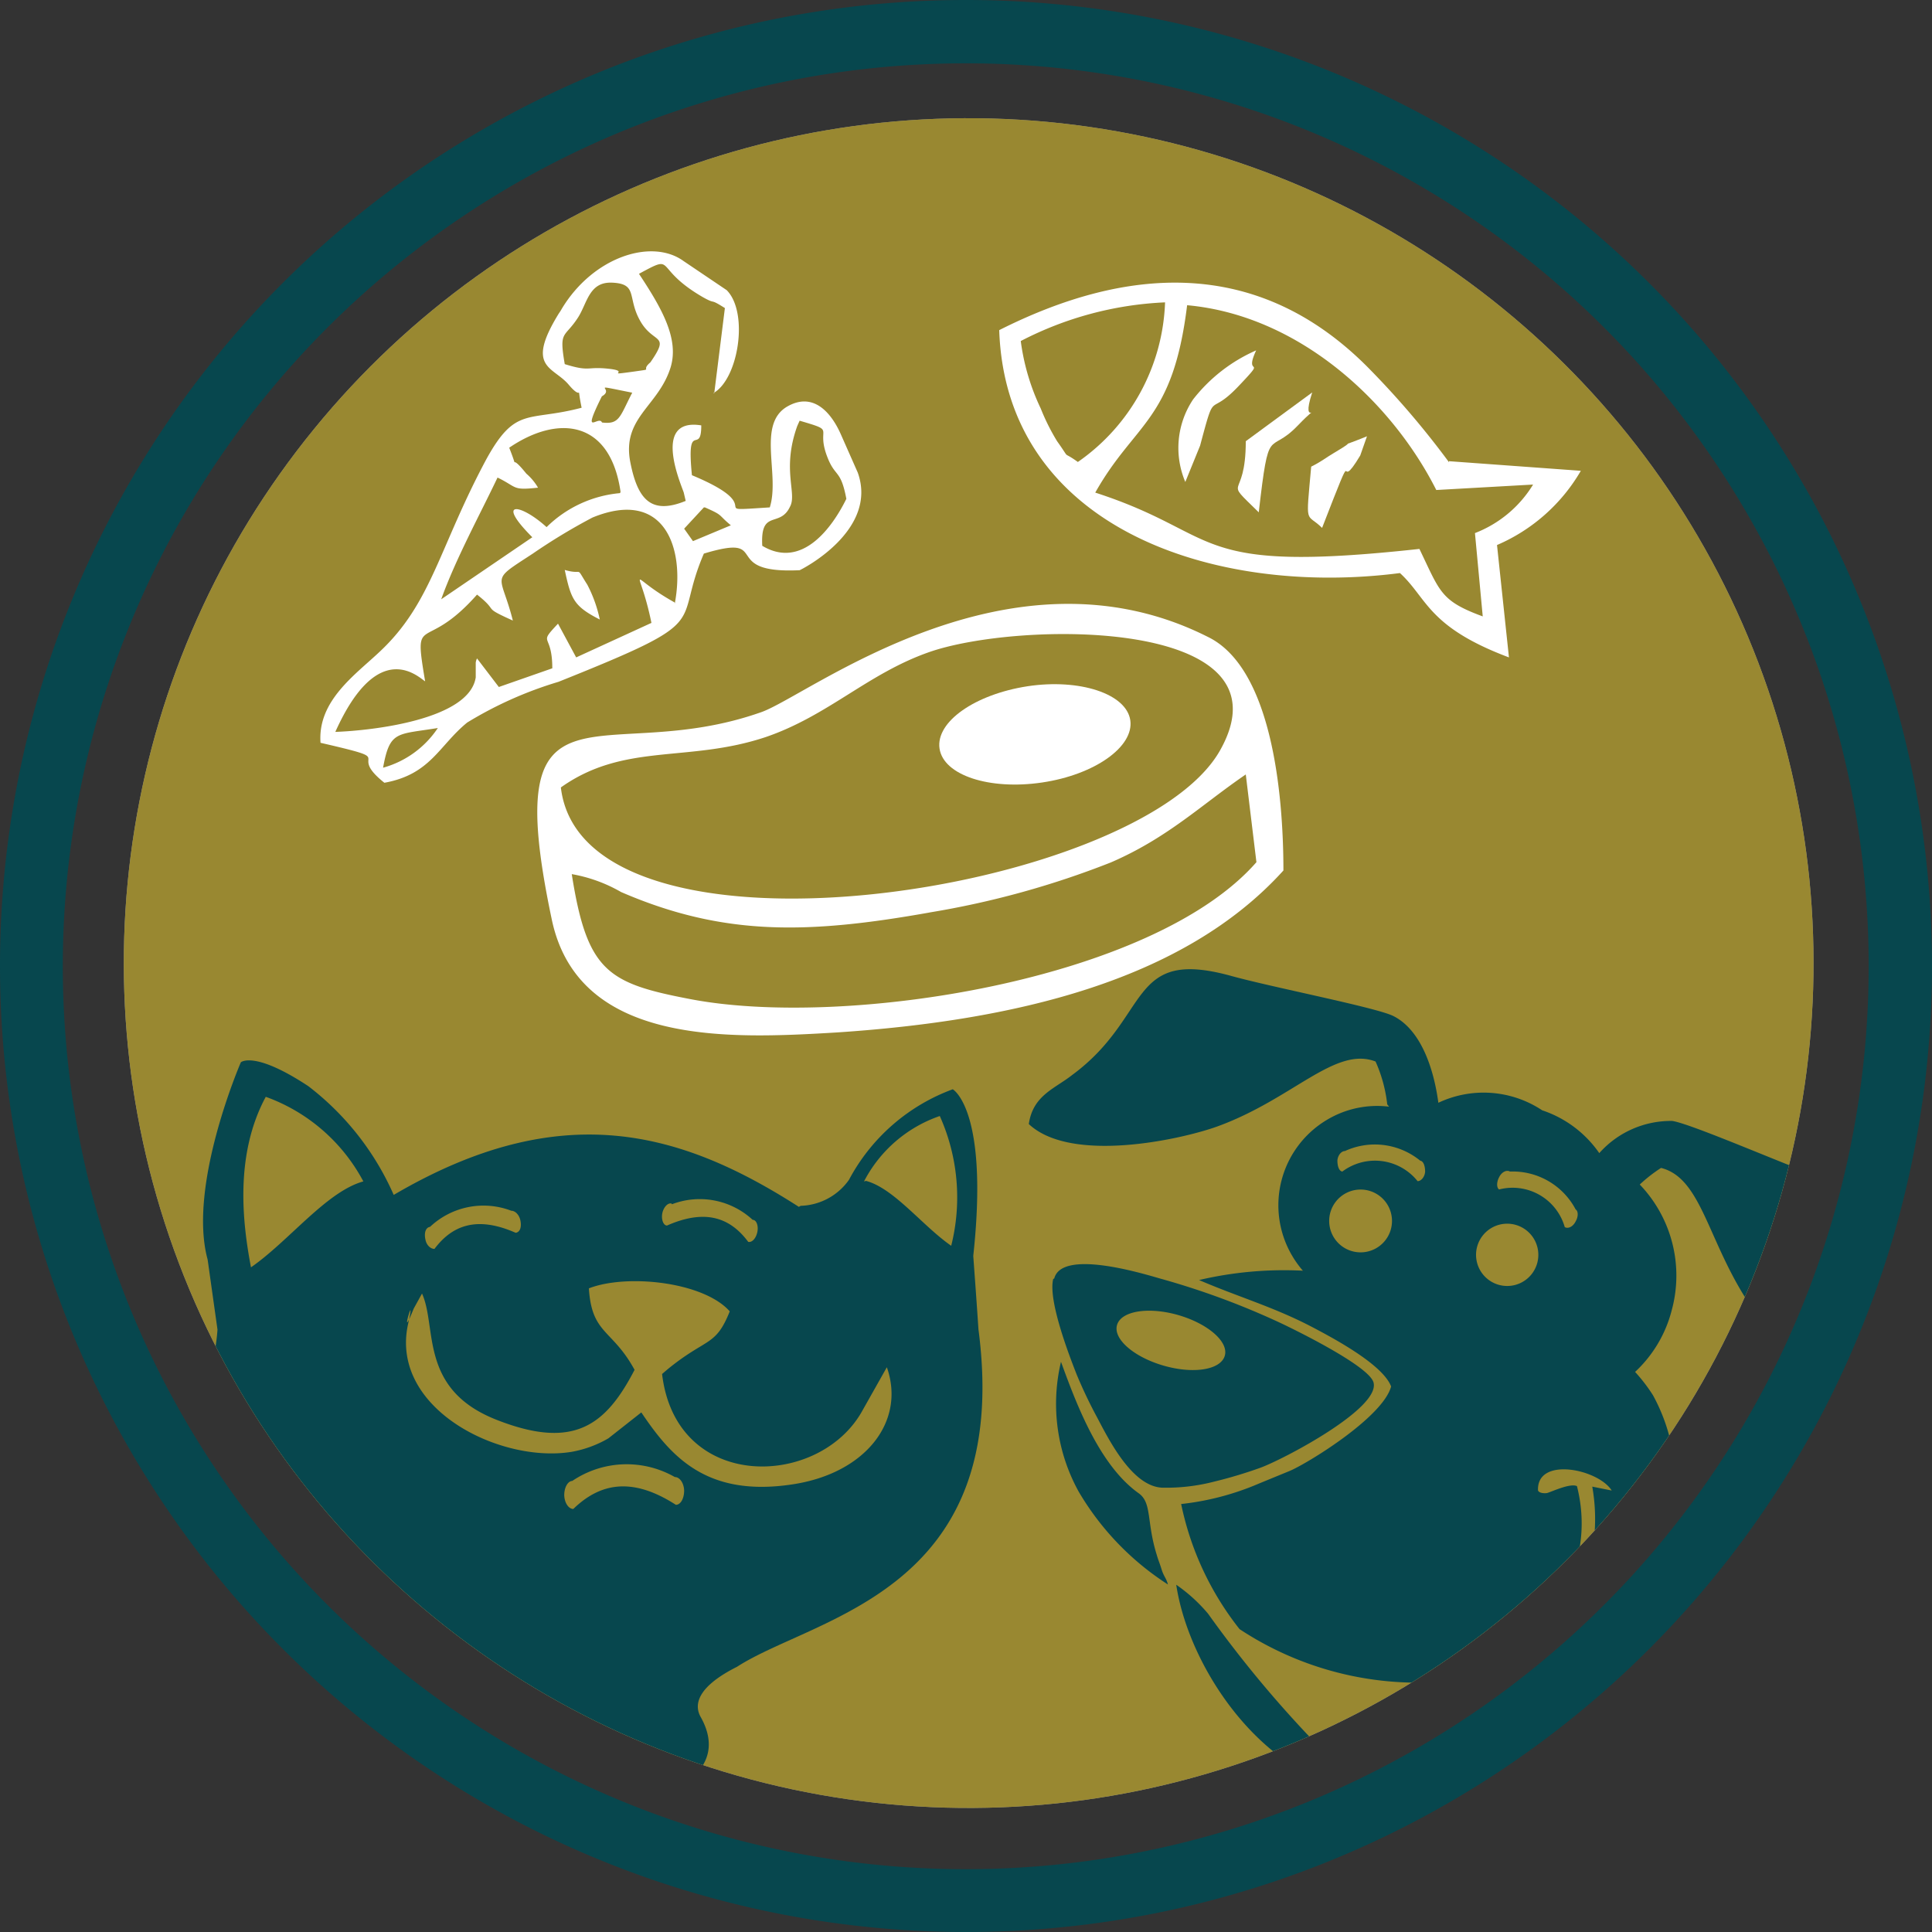
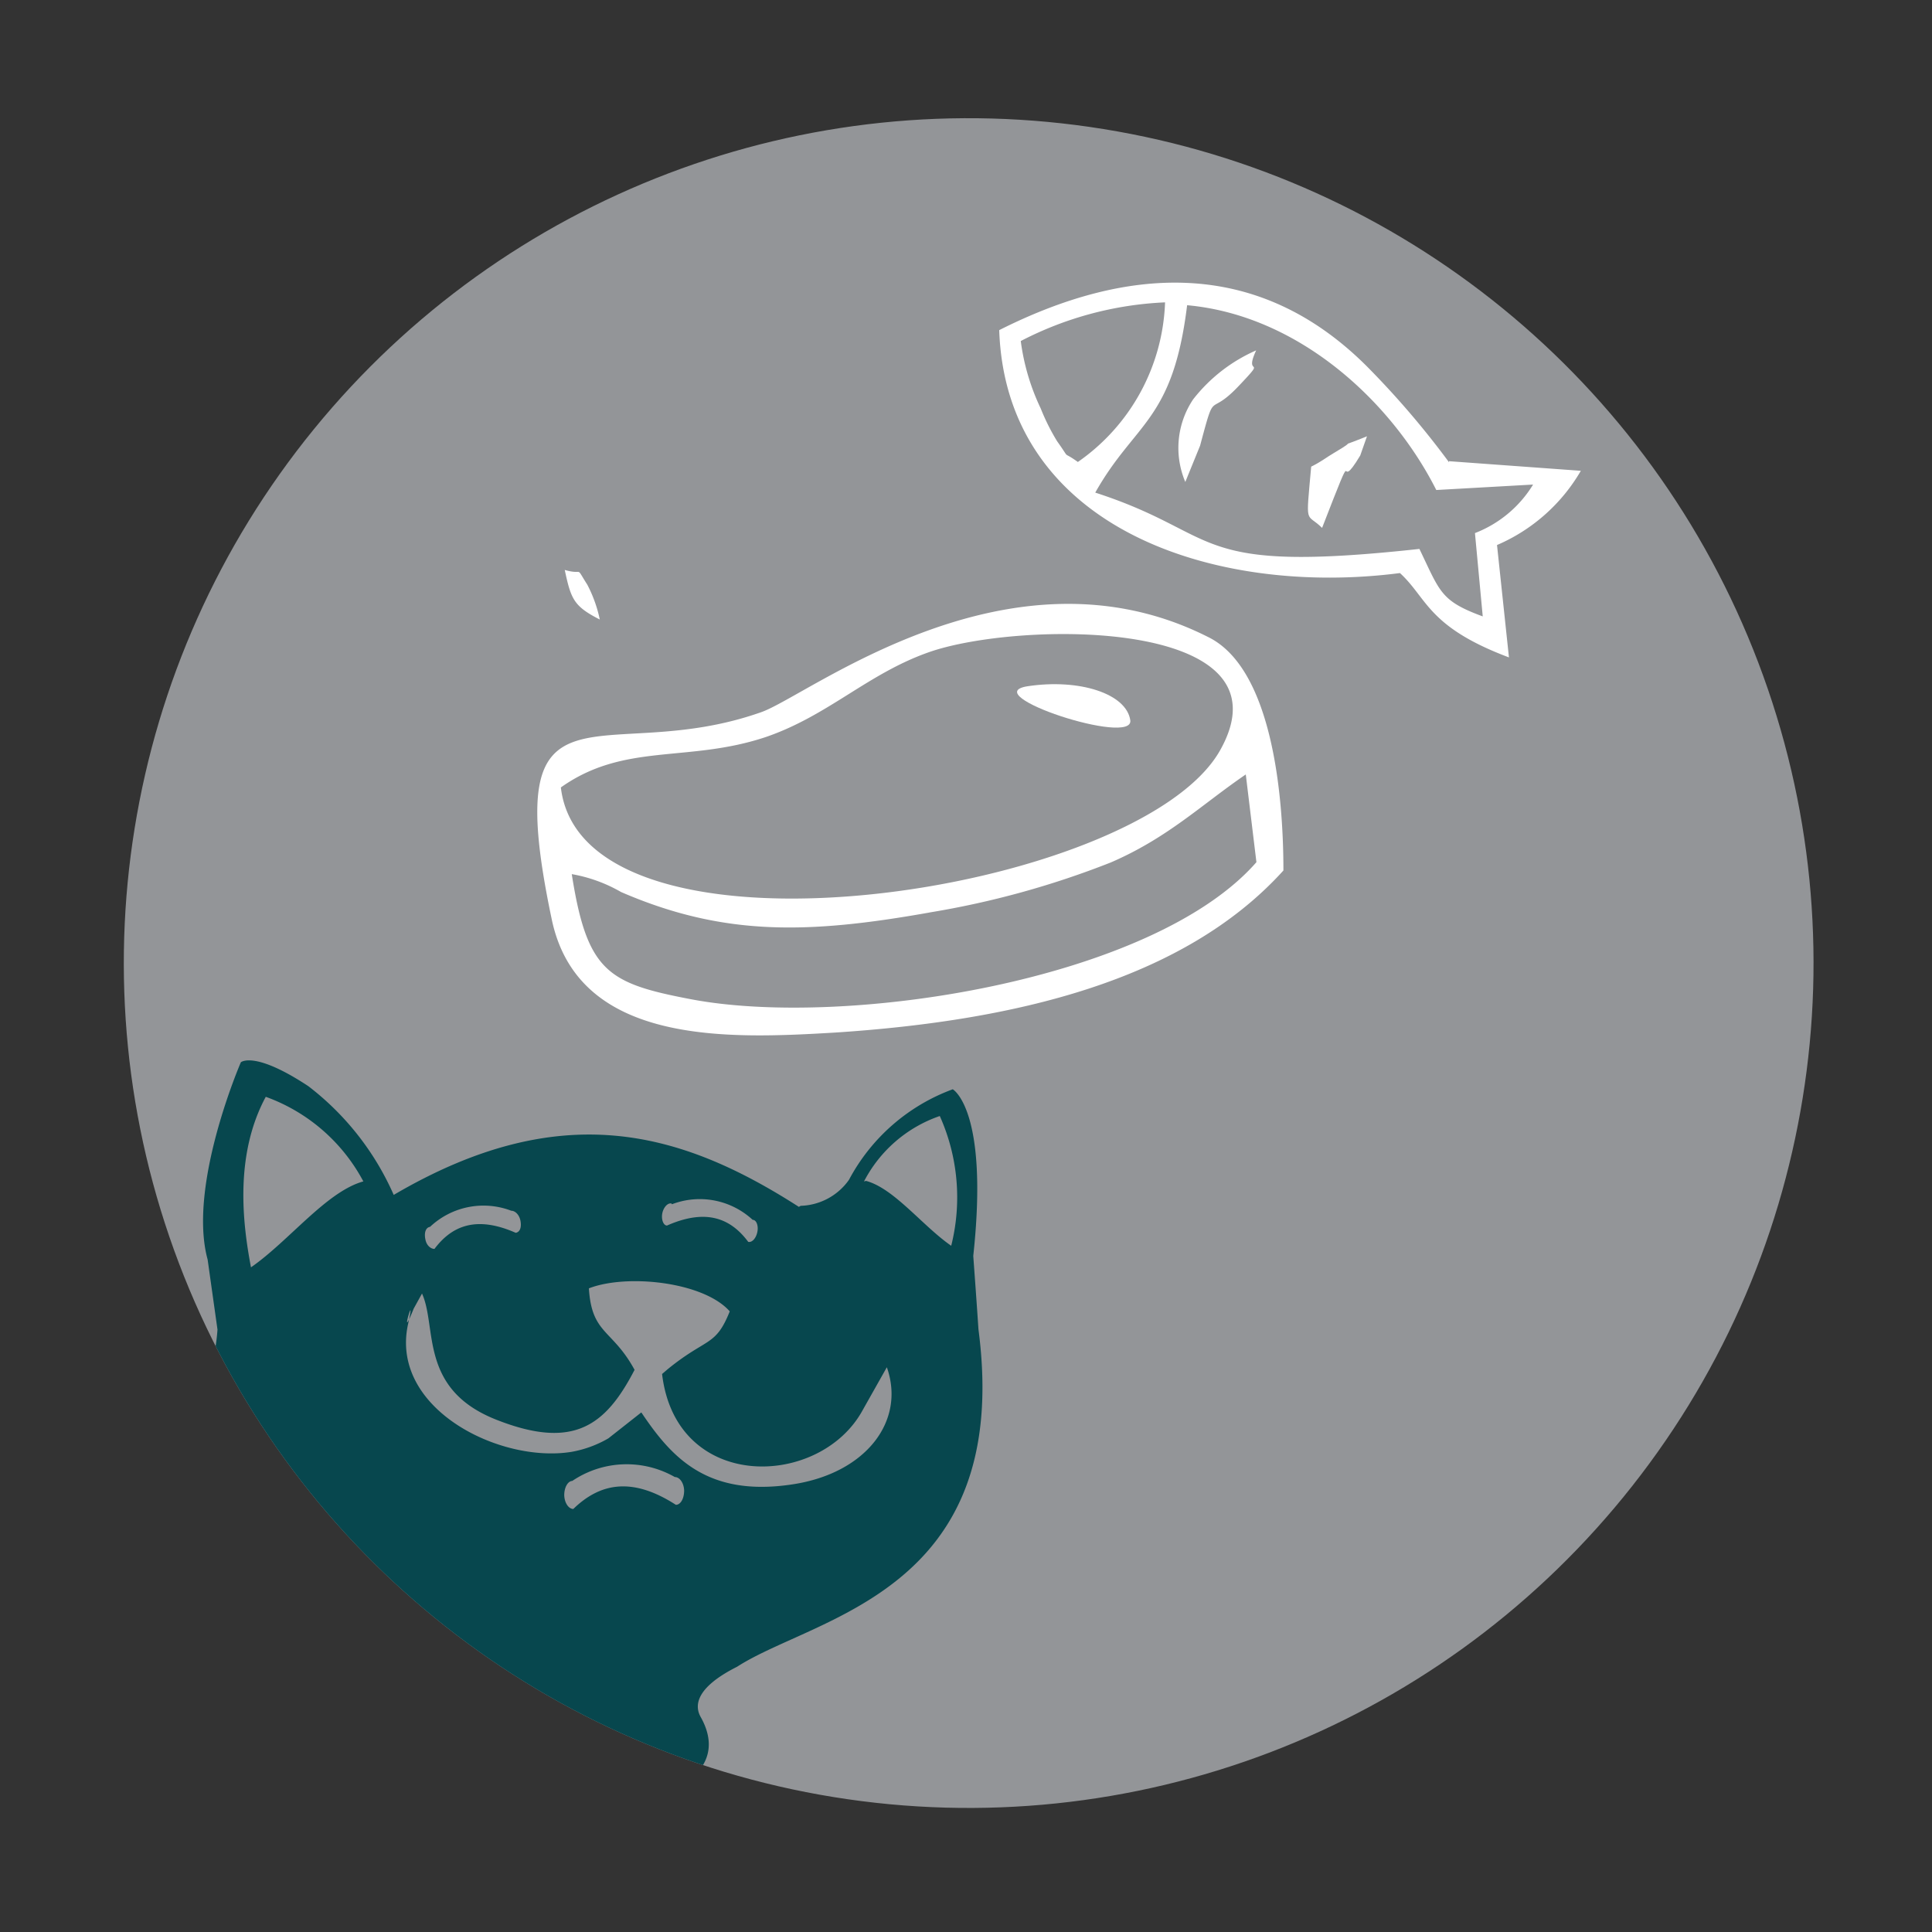
<svg xmlns="http://www.w3.org/2000/svg" id="Camada_1" data-name="Camada 1" viewBox="0 0 74.44 74.44">
  <rect x="0" y="0" width="74.44" height="74.44" fill="#333333" stroke="none" />
  <defs>
    <style>.cls-1{fill:#998831;}.cls-2{fill:#939598;}.cls-3{clip-path:url(#clip-path);}.cls-4{fill:#07474e;}.cls-4,.cls-5{fill-rule:evenodd;}.cls-5{fill:#fff;}</style>
    <clipPath id="clip-path">
      <circle class="cls-1" cx="37.22" cy="37.22" r="32.46" transform="matrix(0.16, -0.99, 0.99, 0.16, -5.48, 68)" />
    </clipPath>
  </defs>
  <circle class="cls-2" cx="37.22" cy="37.22" r="32.46" transform="matrix(0.16, -0.99, 0.99, 0.16, -5.48, 68)" />
-   <circle class="cls-1" cx="37.22" cy="37.22" r="32.46" transform="matrix(0.16, -0.99, 0.99, 0.16, -5.48, 68)" />
  <g class="cls-3">
    <path class="cls-4" d="M30.78,46.5c-4.55-2.92-9.17-4.24-15.61-.46a10.69,10.69,0,0,0-3.29-4.19c-2.09-1.38-2.6-.92-2.6-.92S7.22,45.68,8,48.53l.38,2.7a8.08,8.08,0,0,1-.48,2.22C4.29,59.81,15.45,61.92,13.08,64,10.16,71.29,30,71.52,27,66.16c-.24-.42-.23-1.12,1.4-1.94,3-1.94,10.63-2.86,9.3-13-.07-1.06-.14-2-.2-2.83.61-5.64-.79-6.42-.79-6.42a7.43,7.43,0,0,0-4,3.49,2.36,2.36,0,0,1-1.86,1Zm-11.08.15c.14,0,.3.14.35.37h0c.05.24,0,.45-.18.48-1.52-.67-2.46-.27-3.13.62-.15,0-.31-.14-.35-.37h0c-.05-.23,0-.45.18-.48a3,3,0,0,1,3.13-.62Zm6.19-.25A3,3,0,0,1,29,47c.15,0,.23.24.18.47h0c-.05.24-.2.41-.35.38-.67-.9-1.61-1.3-3.13-.63-.14,0-.23-.24-.18-.48h0c.05-.23.21-.4.35-.37Zm2.23,4.12c-.55,1.38-.88,1-2.4,2.24l-.21.18c.54,4.58,6.09,4.41,7.73,1.39l.93-1.65c.73,2.07-.8,4.08-3.62,4.51-3.32.51-4.69-1.06-5.84-2.77l-1.27,1a4.32,4.32,0,0,1-1.42.52c-2.77.45-7-1.67-6.3-4.91.35-1.58-.4.94.22-.61l.32-.58c.59,1.3-.13,3.68,2.86,4.86s4.22.22,5.33-1.92c-.86-1.58-1.65-1.36-1.76-3.14,1.47-.57,4.43-.25,5.43.89ZM26,56.91c.19,0,.35.23.36.52h0c0,.3-.13.55-.32.55-1.72-1.11-2.95-.81-3.95.16-.18,0-.34-.23-.35-.53h0c0-.29.13-.54.31-.55A3.74,3.74,0,0,1,26,56.91Zm-12-11.39c-1.42.39-2.87,2.3-4.33,3.31-.33-1.73-.63-4.34.57-6.57a6.91,6.91,0,0,1,3.76,3.26Zm19.29,0A5.19,5.19,0,0,1,36.21,43a7.66,7.66,0,0,1,.44,5C35.54,47.23,34.45,45.79,33.37,45.5Z" />
-     <path class="cls-4" d="M53.45,42.55A5.52,5.52,0,0,0,53,40.9c-1.56-.6-3.18,1.44-6.09,2.5-1.41.51-5.64,1.44-7.27-.09.16-1.11,1-1.36,1.67-1.89,3.07-2.26,2.12-4.92,6.12-3.82,1.58.44,5.61,1.22,6.26,1.55,1.05.53,1.55,2,1.73,3.34a4.08,4.08,0,0,1,4,.29,4.34,4.34,0,0,1,2.2,1.65,3.69,3.69,0,0,1,2.81-1.24c.72.1,4.47,1.74,6,2.28,3.92,1.37,1.63,3,2.86,6.62.29.84.8,1.51.31,2.51-2.22.33-5.16-2.84-6-4.07C65.8,48,65.63,45.41,64,45a5.73,5.73,0,0,0-.82.64,5.07,5.07,0,0,1,1.23,4.85A4.9,4.9,0,0,1,63,52.86a6.38,6.38,0,0,1,.69.9,7,7,0,0,1,.79,2.37c.6,4.36-1.46,9-5.82,9.51h0c-6.12,7.71-12.58.45-13.34-4.58a6.2,6.2,0,0,1,1.23,1.12,44.17,44.17,0,0,0,4.37,5.22c2.12.1,6.52-1.27,7.43-3a7.11,7.11,0,0,0,3-7.12l.75.15c-.52-.83-2.9-1.32-2.84,0,.05.1.22.11.33.1s.89-.4,1.17-.27c.81,3.19-1.18,6.06-4,7.39a12.47,12.47,0,0,1-9-1.88,11.51,11.51,0,0,1-2.25-4.82,10.43,10.43,0,0,0,3-.79l1.17-.48c.64-.26,3.6-2.06,3.92-3.26-.32-.83-2.12-1.81-3.14-2.34-1.44-.74-2.8-1.13-4.26-1.76a14.33,14.33,0,0,1,4-.36,3.93,3.93,0,0,1-.41-.57,3.83,3.83,0,0,1,1.35-5.25,3.76,3.76,0,0,1,2.38-.5Zm5,4.66a1.2,1.2,0,1,0,.76,1.52,1.2,1.2,0,0,0-.76-1.52ZM52.82,45.9a1.21,1.21,0,1,0,.75,1.53,1.21,1.21,0,0,0-.75-1.53Zm5.36-.76c-.12-.07-.31,0-.42.22h0c-.1.19-.1.4,0,.47a2.09,2.09,0,0,1,2.53,1.45c.12.07.31,0,.42-.22h0c.11-.19.1-.4,0-.46a2.74,2.74,0,0,0-2.53-1.46Zm-3.46-.42a2.76,2.76,0,0,0-2.9-.37c-.13,0-.27.15-.29.36h0c0,.22.06.41.19.43a2.1,2.1,0,0,1,2.9.37c.13,0,.27-.15.29-.36h0c0-.22-.06-.41-.19-.43ZM40.58,49.28c-.21.85.67,3.08.9,3.67a18.21,18.21,0,0,0,.79,1.66c.45.85,1.34,2.65,2.5,2.71a7.36,7.36,0,0,0,2-.23,17.32,17.32,0,0,0,1.8-.54c.92-.34,4.64-2.3,4.35-3.29-.18-.61-2.79-1.91-3.57-2.28a29.84,29.84,0,0,0-4.66-1.72c-.79-.23-3.78-1.12-4.07,0Zm4.82,1.39c-1.15-.33-2.2-.16-2.36.38s.65,1.24,1.8,1.57,2.19.16,2.35-.38S46.54,51,45.4,50.67Zm-.83,9.24c-.4-1.28-.18-2-.69-2.37-1.51-1.07-2.39-3.39-3-5.07a7,7,0,0,0,.68,5A10.69,10.69,0,0,0,45,61.05c-.06-.24-.16-.31-.24-.57S44.63,60.12,44.57,59.91Z" />
  </g>
-   <path class="cls-4" d="M37.22,0A37.22,37.22,0,1,1,0,37.22,37.21,37.21,0,0,1,37.22,0Zm0,2.44A34.79,34.79,0,1,0,72,37.22,34.78,34.78,0,0,0,37.22,2.44Z" />
  <path class="cls-5" d="M35.8,35.16a34,34,0,0,0,7-1.93C45,32.28,46.3,31,48,29.84l.41,3.38c-4,4.57-15.86,6.41-21.79,5.28-3.2-.61-4-1.06-4.59-4.82a5.8,5.8,0,0,1,1.9.69c3.95,1.71,7.21,1.62,11.88.79ZM21.61,30.34c.86,7.36,22.27,4.13,25.4-1.43,2.89-5.13-7.81-5-11.25-3.77-2.34.83-3.86,2.44-6.26,3.26-3,1-5.44.2-7.89,1.94Zm27.84,3.2c0-3-.46-7.81-2.91-9-7.67-3.87-15.38,2.26-17.21,2.9-6.17,2.18-10.14-1.87-8.08,7.94,1,4.93,6.85,4.65,11,4.4C39,39.33,45.57,37.83,49.45,33.54Z" />
-   <path class="cls-5" d="M39.6,26.44c2-.3,3.8.29,3.95,1.31s-1.37,2.1-3.4,2.4-3.8-.28-3.95-1.31S37.57,26.75,39.6,26.44Z" />
+   <path class="cls-5" d="M39.6,26.44c2-.3,3.8.29,3.95,1.31S37.57,26.75,39.6,26.44Z" />
  <path class="cls-5" d="M55.34,18.88c-1.71-3.39-5.28-6.73-9.6-7.12-.55,4.48-2,4.49-3.54,7.22,5,1.62,3.52,3.15,12.49,2.17.8,1.66.81,2,2.44,2.6l-.3-3.21a4.54,4.54,0,0,0,2.24-1.87l-3.73.21ZM40.73,17a8.23,8.23,0,0,1-.63-1.26,8.61,8.61,0,0,1-.77-2.6,13.31,13.31,0,0,1,5.56-1.49,7.82,7.82,0,0,1-3.36,6.15c-.67-.48-.23,0-.8-.8Zm15.1.77,5.08.37A6.87,6.87,0,0,1,57.68,21l.46,4.33C55,24.15,55,23.05,53.94,22.08c-7.11.92-15.18-1.71-15.44-9.36,4.8-2.42,9.87-2.89,14.16,1.39A33.49,33.49,0,0,1,55.83,17.81Z" />
  <path class="cls-5" d="M48.4,13.5c-.51,1.1.49.15-.69,1.39s-.86,0-1.47,2.28l-.57,1.4a3.36,3.36,0,0,1,.3-3.18A6.26,6.26,0,0,1,48.4,13.5Z" />
-   <path class="cls-5" d="M50.56,15.12c-.5,1.52.55.13-.57,1.29s-1.09-.15-1.49,3.33C47.05,18.32,48,19.39,48,17Z" />
  <path class="cls-5" d="M52.67,16.81l-.26.74c-1,1.67,0-1-1.47,2.79-.63-.62-.63,0-.42-2.36.42-.21.54-.33.88-.53C52.52,16.79,51.29,17.37,52.67,16.81Z" />
-   <path class="cls-5" d="M26,23.25c.4-2.11-.38-4.45-3.17-3.31a22.7,22.7,0,0,0-2.3,1.39c-1.7,1.11-1.24.71-.77,2.58-1.24-.56-.49-.3-1.38-1-2.06,2.33-2.46.6-2,3.34-.19-.09-1.78-1.79-3.46,1.95,1.42-.05,5.16-.47,5.41-2.1,0-.07,0-.31,0-.38s0-.15,0-.18a.45.45,0,0,1,.05-.17l.84,1.1,2.06-.72c0-1.41-.58-.87.22-1.72l.7,1.3L25.1,24c-.48-2.34-1-1.84.89-.79Zm-9.13,4.8a3.73,3.73,0,0,1-2.11,1.53c.26-1.44.53-1.27,2.11-1.53Zm10.29-8.5c.73.32.48.26,1,.69l-1.46.61-.34-.48.76-.82ZM23.89,19a4.61,4.61,0,0,0-2.83,1.31c-1-.91-2-1.06-.55.39L17,23.09c.55-1.54,1.51-3.3,2.17-4.69.78.38.55.5,1.56.39a2.1,2.1,0,0,0-.45-.54c-.75-.93-.23.09-.66-1,1.88-1.28,3.89-1.07,4.29,1.7Zm8.72.22c-.22-1.16-.43-.81-.74-1.63-.45-1.18.4-.95-1.06-1.38l-.09.2c-.61,1.69,0,2.6-.28,3.11-.39.84-1.15.07-1.07,1.51,1.55.93,2.72-.75,3.24-1.81ZM23.2,16.28c.68.08.68-.23,1.16-1.15-1.81-.36-.62-.17-1.17.14-.81,1.63-.13.72,0,1Zm.32-5.39c-.82,0-.9.79-1.24,1.33-.53.83-.75.48-.52,1.81,1,.31.82.08,1.71.18s-.3.28,1,.1c.76-.11.18,0,.59-.35.78-1.13.13-.68-.39-1.59s-.07-1.44-1.1-1.48Zm4,4.26.41-3.28c-.63-.4-.31-.12-.83-.41-2-1.15-1-1.71-2.48-.91.88,1.33,1.55,2.5,1.22,3.6-.47,1.52-1.9,1.94-1.55,3.68.29,1.46.83,2,2.13,1.47l-.07-.3c0-.1-1.33-2.93.67-2.61,0,1.2-.58-.29-.36,1.92,3.12,1.3.33,1.41,3,1.24.4-1.26-.51-3.21.68-3.89,1-.57,1.69.24,2.06,1.08l.65,1.47c.8,2.24-2.18,3.74-2.24,3.76-3.15.15-1-1.45-3.69-.64-1.24,2.88.55,2.48-5.6,4.94A14.94,14.94,0,0,0,18,27.84c-1.09.89-1.41,2-3.19,2.32-1.53-1.22.7-.81-2.46-1.54C12.23,27,13.69,26,14.63,25.11c2-1.87,2.28-4,4.1-7.4,1.14-2.08,1.6-1.45,3.68-2-.22-1.07.1-.18-.5-.89s-1.68-.63-.38-2.74a2,2,0,0,0,.12-.19c1.21-2,3.47-2.72,4.69-1.83L28,11.18C28.86,12.05,28.45,14.62,27.48,15.15Z" />
  <path class="cls-5" d="M23.11,23.87c-1-.51-1.11-.78-1.35-1.91.76.22.38-.2.87.57A5.16,5.16,0,0,1,23.11,23.87Z" />
</svg>